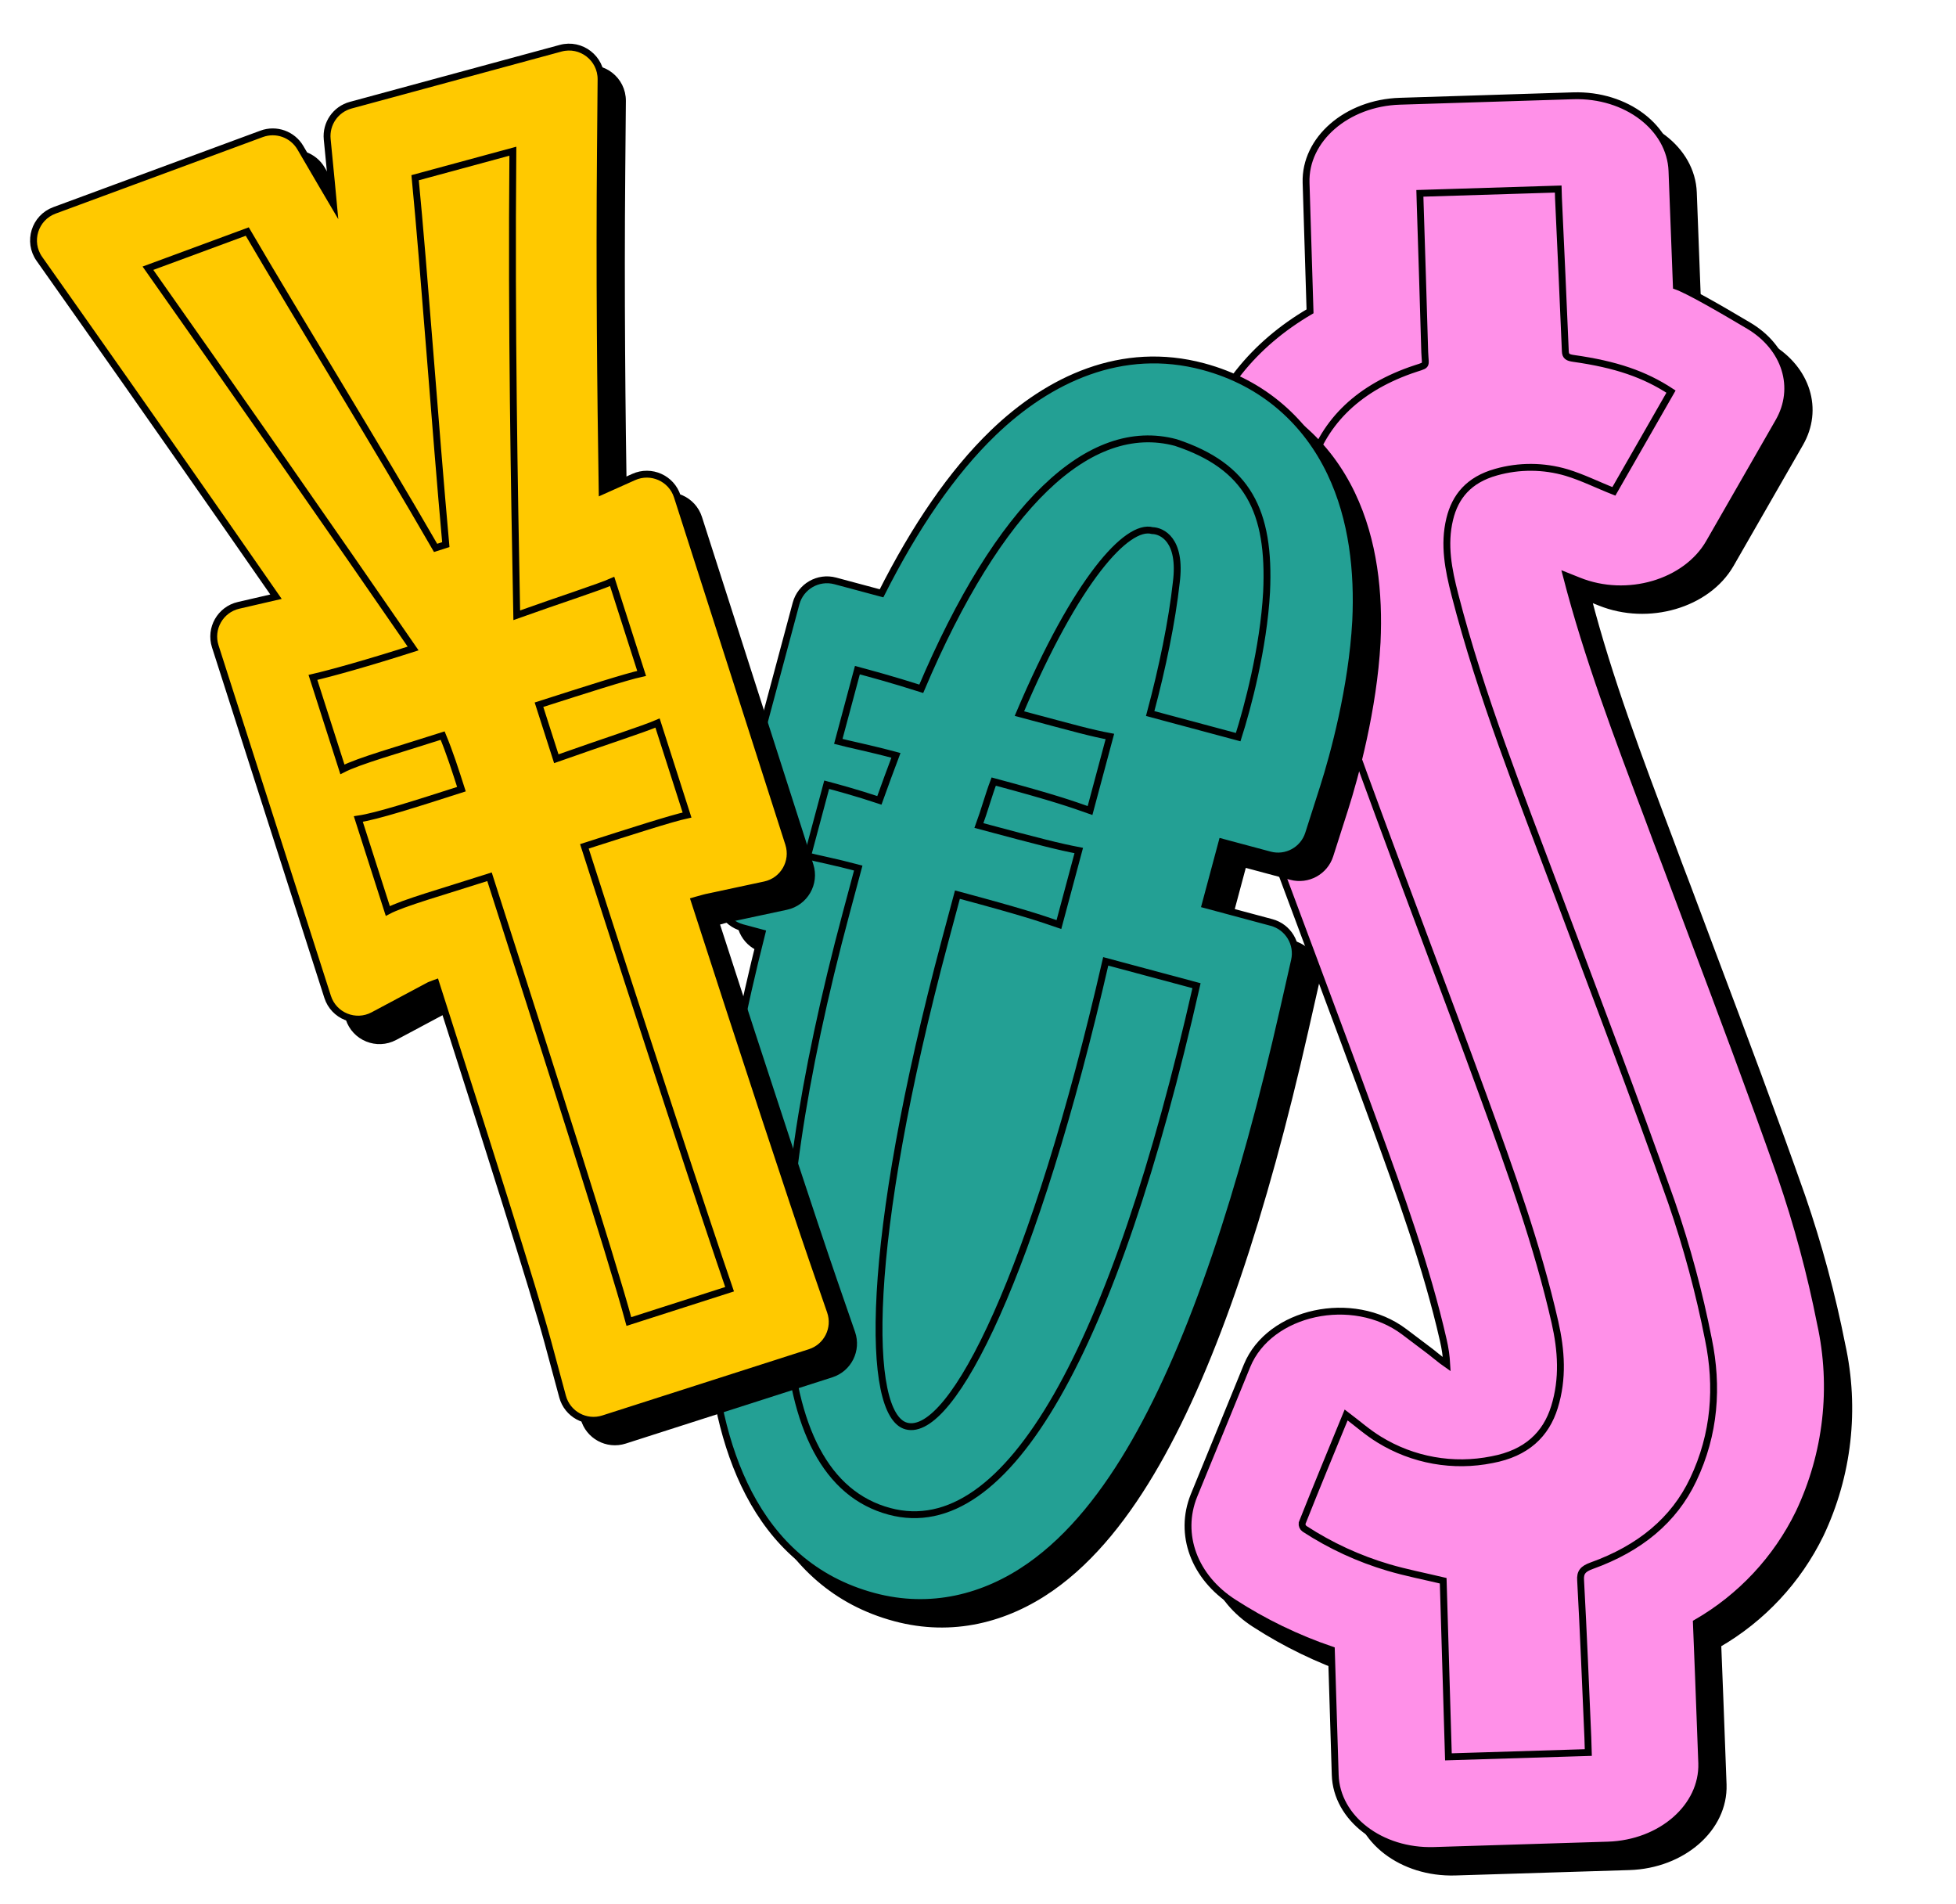
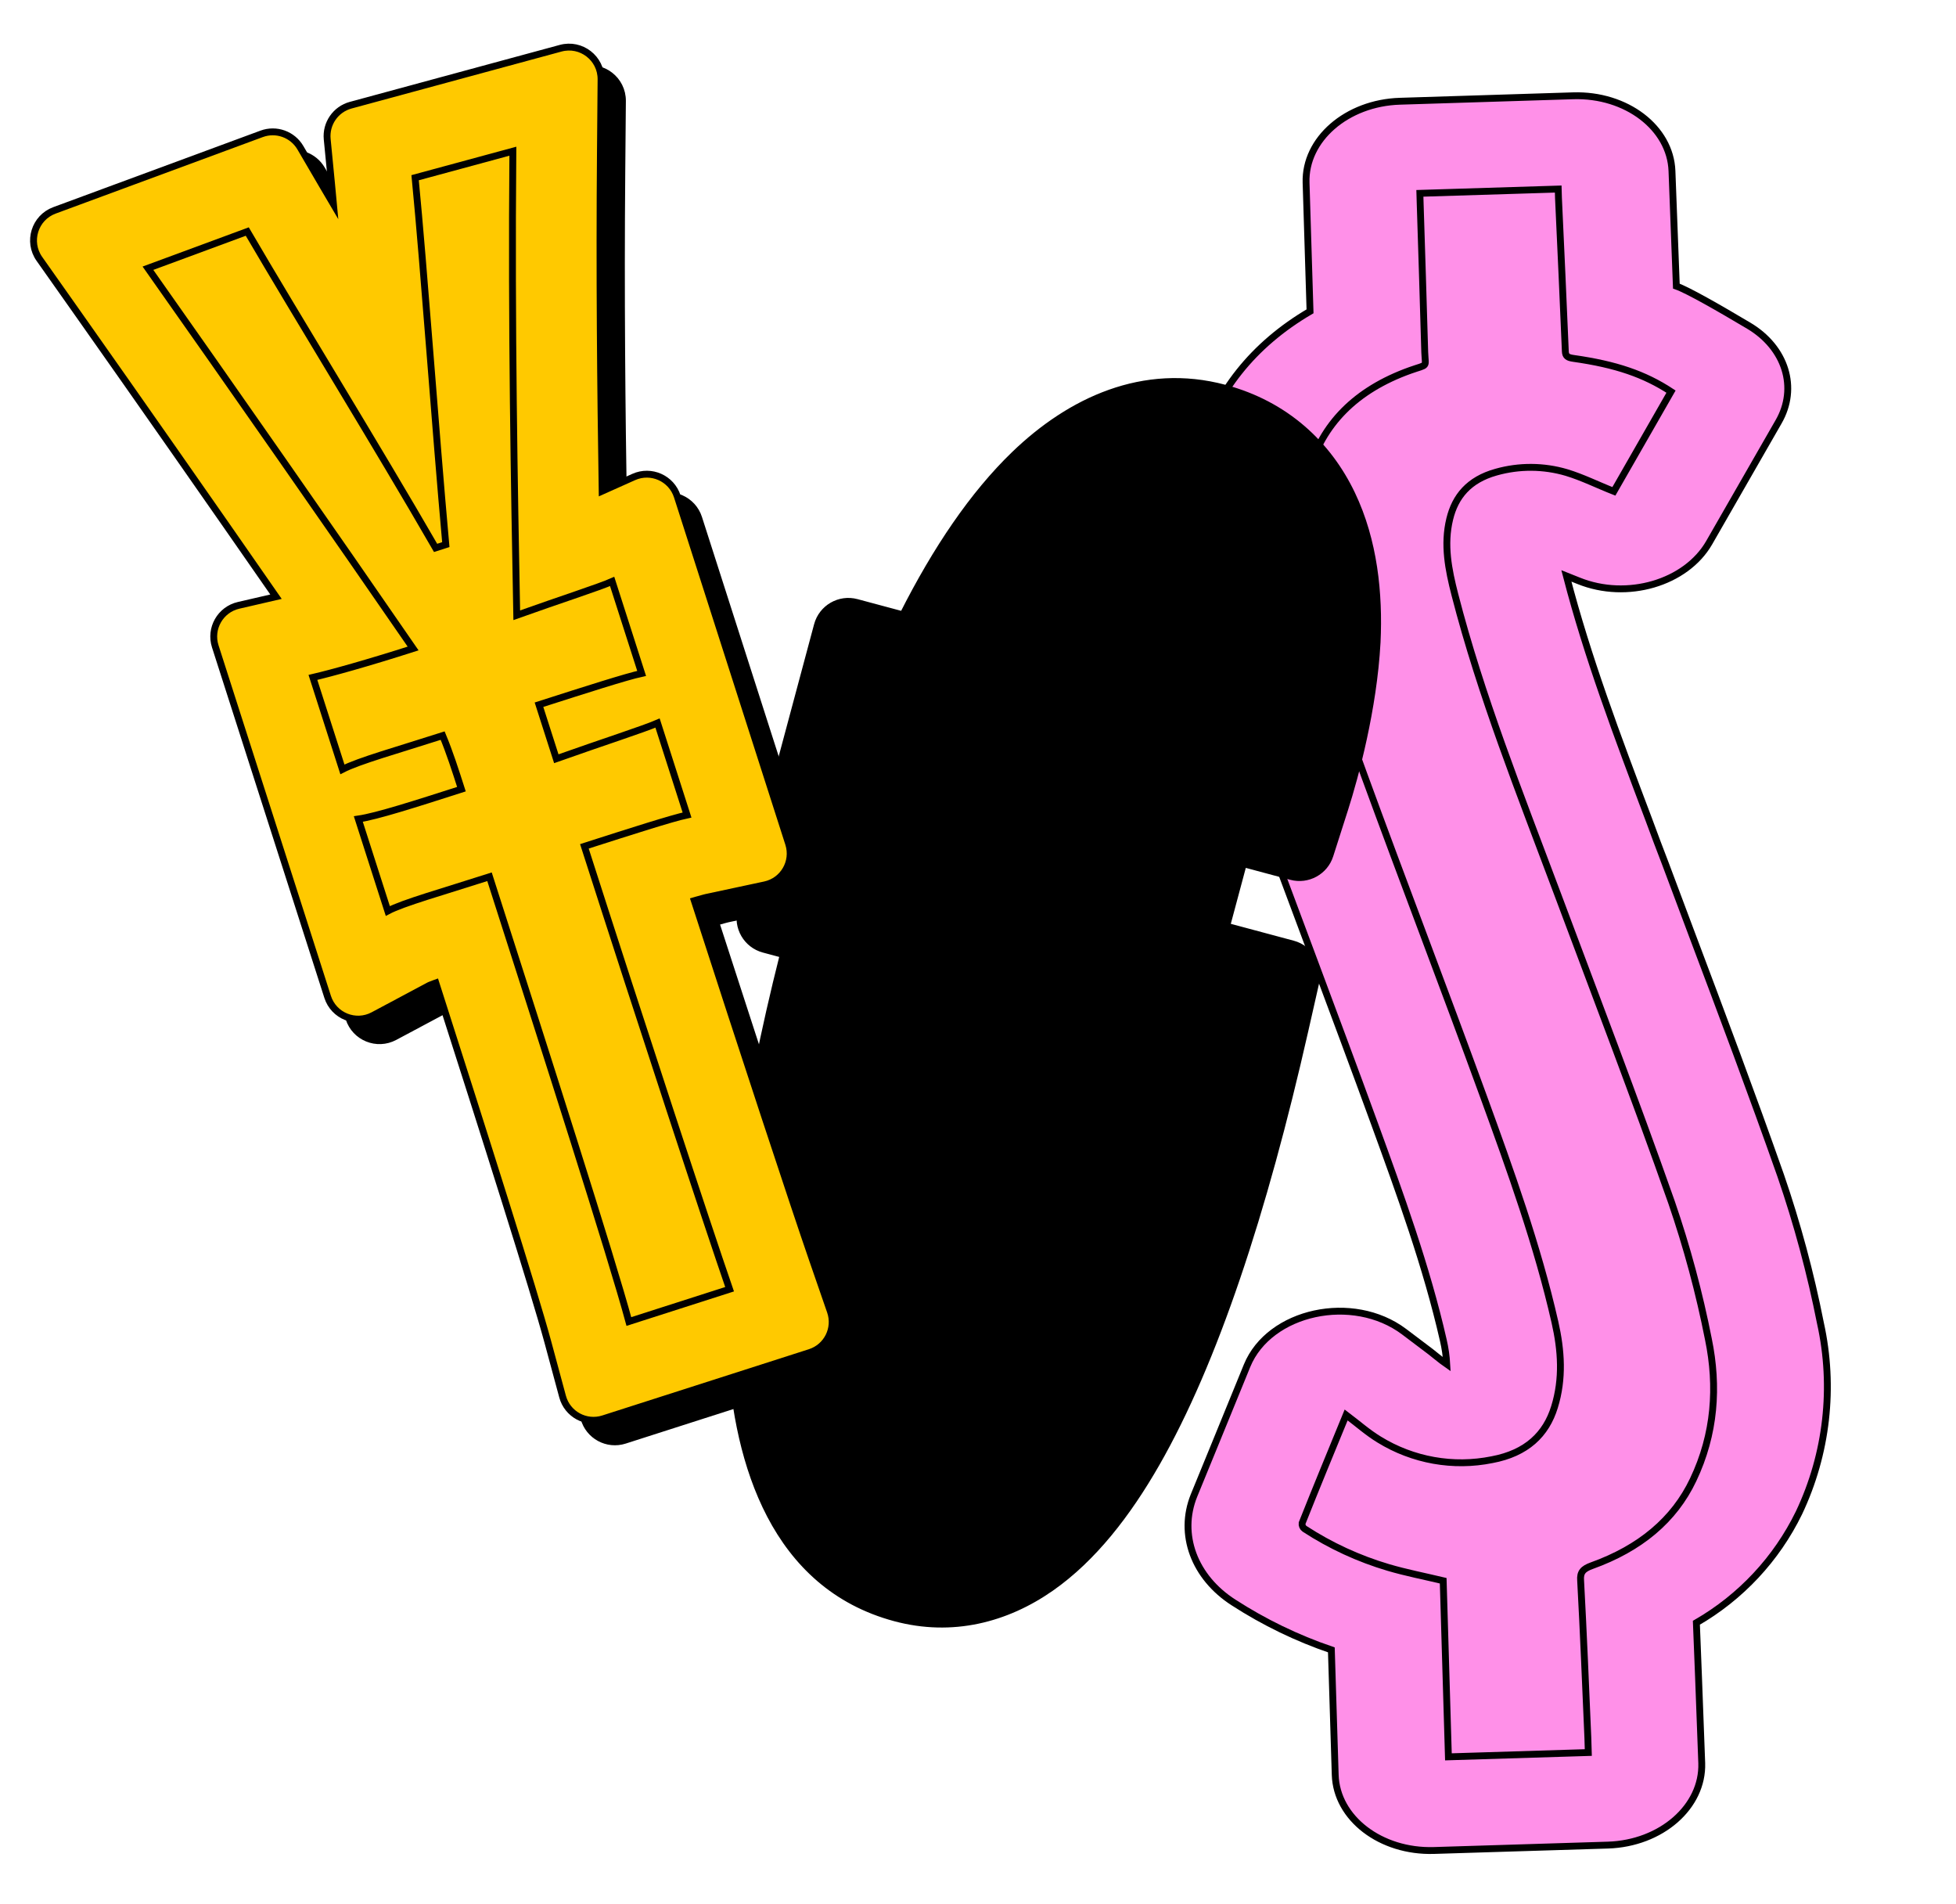
<svg xmlns="http://www.w3.org/2000/svg" width="855" height="832" viewBox="0 0 855 832" fill="none">
-   <path d="M592.994 785.075L591.306 730.449C576.271 725.324 561.921 718.373 548.578 709.752C531.347 698.716 524.407 679.949 531.256 662.999C533.962 656.525 544.374 630.873 554.461 606.257C564.219 582.48 600.737 574.563 623.124 591.404L631.672 597.859C633.718 599.33 635.526 600.803 637.335 602.254C638.8 603.416 640.711 604.941 641.757 605.656C641.557 602.093 641.046 598.553 640.229 595.079C632.956 563.08 621.357 531.221 610.145 500.435C601.441 476.535 592.338 452.212 583.58 428.698C575.225 406.323 566.562 383.228 558.204 360.376C547.882 332.69 539.414 304.347 532.857 275.536C527.128 249.736 527.203 227.953 533.102 207.043C540.476 180.901 557.195 159.979 581.989 145.473C581.851 140.345 580.981 112.694 580.258 89.283C579.663 70.328 598.029 54.377 621.288 53.663L697.045 51.281C720.194 50.58 739.487 65.234 740.194 84.133C740.994 105.578 741.915 130.002 742.108 134.463C747.143 136.225 760.824 144.061 773.778 151.771C789.873 161.346 795.373 178.931 786.766 193.805L756.452 246.597C746.319 264.185 720.558 271.802 699.392 263.237L694.041 261.102C703.239 296.556 716.284 331.115 730.078 367.622C732.435 374.048 734.857 380.478 737.343 386.915C741.137 397.102 744.953 407.276 748.793 417.439C761.796 451.972 775.223 487.669 787.714 523.158C794.971 544.249 800.78 565.811 805.099 587.694C811.259 615.593 807.953 644.749 795.704 670.56C785.889 690.688 770.274 707.416 750.868 718.591C751.157 724.772 752.285 755.068 753.209 779.97C753.8 798.968 735.511 815.033 712.186 815.763L636.106 818.119C612.892 818.815 593.588 804.03 592.994 785.075Z" fill="black" stroke="black" stroke-width="3" stroke-miterlimit="10" />
  <path d="M583.644 775.656L581.957 721.03C566.921 715.905 552.571 708.954 539.229 700.333C521.998 689.297 515.057 670.53 521.907 653.581C524.612 647.106 535.024 621.454 545.112 596.838C554.869 573.061 591.388 565.144 613.774 581.985L622.322 588.44C624.368 589.911 626.176 591.384 627.985 592.835C629.45 593.997 631.361 595.522 632.408 596.237C632.208 592.674 631.697 589.134 630.88 585.66C623.606 553.662 612.007 521.803 600.795 491.017C592.091 467.117 582.988 442.793 574.23 419.279C565.876 396.904 557.212 373.81 548.854 350.957C538.532 323.271 530.064 294.928 523.507 266.117C517.779 240.317 517.853 218.534 523.752 197.624C531.127 171.482 547.845 150.56 572.639 136.054C572.501 130.926 571.631 103.275 570.908 79.864C570.314 60.909 588.68 44.959 611.938 44.245L687.695 41.862C710.844 41.161 730.137 55.815 730.845 74.715C731.644 96.159 732.565 120.583 732.758 125.044C737.794 126.806 751.475 134.642 764.429 142.352C780.523 151.927 786.023 169.512 777.417 184.386L747.102 237.178C736.97 254.766 711.208 262.384 690.043 253.818L684.692 251.683C693.89 287.137 706.935 321.696 720.728 358.203C723.086 364.629 725.507 371.06 727.994 377.496C731.788 387.683 735.604 397.858 739.443 408.02C752.446 442.554 765.874 478.25 778.364 513.739C785.621 534.83 791.43 556.392 795.75 578.275C801.91 606.174 798.604 635.33 786.354 661.141C776.54 681.269 760.924 697.997 741.519 709.172C741.808 715.353 742.935 745.649 743.86 770.551C744.45 789.55 726.161 805.614 702.836 806.345L626.756 808.7C603.543 809.396 584.238 794.611 583.644 775.656Z" fill="#FF90E8" stroke="black" stroke-width="3" stroke-miterlimit="10" />
  <path d="M588.423 618.365C593.565 622.239 597.844 626.063 602.839 629.102C617.583 638.198 635.234 641.345 652.213 637.906C667.299 635.082 675.809 626.856 679.489 614.912C683.334 602.548 682.498 590.163 679.687 577.81C672.065 544.265 660.27 511.631 648.406 479.034C631.367 432.262 613.465 385.701 596.381 338.947C586.597 312.661 578.554 285.759 572.302 258.418C568.433 241.033 567.168 223.626 572.062 206.211C577.894 185.577 592.375 170.454 616.462 161.851C624.371 159.039 623.05 160.859 622.778 153.942C622.176 132.211 621.453 110.361 620.77 88.558L620.652 84.494L681.125 82.62C681.167 83.946 681.189 85.249 681.234 86.532C682.262 108.884 683.312 131.216 684.232 153.559C684.312 155.734 685.352 156.275 687.794 156.63C706.373 159.257 718.852 163.545 730.428 171.141C722.058 185.774 713.641 200.469 705.454 214.728C698.419 211.976 691.843 208.654 684.758 206.505C674.715 203.543 664.039 203.484 653.963 206.333C641.999 209.676 636.076 217.033 633.704 226.809C630.971 238.052 633.144 248.964 635.946 259.864C647.307 303.997 664.395 346.784 680.489 389.791C697.381 434.947 714.669 480.027 730.652 525.41C737.387 544.978 742.774 564.984 746.776 585.288C751.023 605.956 749.624 626.719 740.093 646.72C731.763 664.263 716.835 676.682 695.784 684.236C691.962 685.61 690.642 687.148 690.914 690.661C692.157 713.551 693.08 736.372 694.076 759.372C694.156 761.546 694.203 763.588 694.271 765.892L633.126 767.775L630.844 690.812C622.594 688.848 614.593 687.295 606.889 685.029C593.926 681.201 581.588 675.51 570.263 668.133C569.872 667.86 569.562 667.485 569.369 667.048C569.176 666.612 569.106 666.131 569.167 665.657C575.364 650.041 581.818 634.468 588.423 618.365Z" fill="#FF90E8" stroke="black" stroke-width="3" stroke-miterlimit="10" />
  <path d="M535.324 169.628C499.787 160.103 467.825 175.142 443.482 198.602C425.44 215.99 409.22 239.919 394.686 268.707L374.457 263.285C366.988 261.283 359.311 265.715 357.309 273.183L323.939 397.683C321.937 405.152 326.369 412.829 333.837 414.831L342.409 417.128C325.41 484.38 316.796 544.506 319.53 591.858C322.302 639.878 338.664 692.947 391.276 707.049C416.244 713.741 439.827 707.592 459.403 693.902C477.804 681.034 492.832 661.575 505.444 639.564C530.751 595.402 552.283 530.289 570.43 450.203L575.193 429.182C576.855 421.849 572.427 414.512 565.164 412.565L536.166 404.793L543.497 377.444L564.38 383.042C571.598 384.977 579.064 380.901 581.34 373.783L587.848 353.428C592.308 339.478 600.366 309.859 601.942 280.895L601.95 280.762L601.956 280.629C602.95 259.522 600.68 236.407 590.893 215.946C580.452 194.117 562.004 176.78 535.324 169.628Z" fill="black" stroke="black" stroke-width="3" stroke-miterlimit="10" />
-   <path d="M525.975 160.21C490.438 150.684 458.475 165.723 434.133 189.184C416.091 206.571 399.871 230.5 385.337 259.288L365.107 253.866C357.639 251.864 349.962 256.296 347.96 263.764L314.59 388.265C312.588 395.733 317.019 403.41 324.488 405.412L333.06 407.71C316.061 474.961 307.446 535.087 310.18 582.439C312.953 630.459 329.315 683.528 381.927 697.63C406.895 704.322 430.477 698.174 450.054 684.483C468.454 671.615 483.482 652.156 496.095 630.146C521.402 585.983 542.933 520.87 561.081 440.784L565.844 419.763C567.506 412.43 563.078 405.093 555.815 403.147L526.817 395.374L534.147 368.025L555.031 373.623C562.249 375.558 569.714 371.482 571.99 364.364L578.499 344.009C582.959 330.059 591.016 300.441 592.593 271.476L592.6 271.343L592.607 271.21C593.601 250.104 591.331 226.988 581.544 206.527C571.103 184.698 552.655 167.361 525.975 160.21Z" fill="#23A094" stroke="black" stroke-width="3" stroke-miterlimit="10" />
-   <path d="M483.331 420.132C452.376 555.154 416.328 628.604 396.179 623.204C378.473 618.458 377.592 543.617 413.268 410.515C415.068 403.798 416.868 397.082 418.505 390.977C446.59 398.505 454.487 401.151 462.872 404.052L471.545 371.693C462.834 370.012 455.384 368.14 427.908 360.776C430.319 354.223 432.119 347.507 434.366 341.565C461.231 348.766 468.7 351.48 476.474 354.218L485.148 321.859C477.047 320.342 471.245 318.729 445.602 311.855C470.515 253.091 492.696 228.932 503.686 231.878C507.75 231.963 516.625 235.707 514.158 254.678C512.345 271.208 508.166 291.683 502.765 311.832L541.23 322.142C545.278 309.484 552.315 283.23 553.649 258.719C555.323 223.174 545.287 203.792 513.997 193.413C476.142 183.266 436.556 221.083 402.699 301.01C390.041 296.963 379.661 294.181 374.777 292.872L366.431 324.01C370.704 325.156 380.027 327 391.627 330.11C389.38 336.052 386.969 342.604 384.395 349.767C374.179 346.374 365.631 344.083 361.357 342.938L353.011 374.076C356.674 375.058 365.386 376.739 375.155 379.357C373.518 385.463 371.718 392.179 369.918 398.895C331.132 543.598 333.241 645.599 388.803 660.492C440.7 674.402 487.228 588.71 523.018 430.77L483.331 420.132Z" fill="#23A094" stroke="black" stroke-width="3" stroke-miterlimit="10" />
  <path fill-rule="evenodd" clip-rule="evenodd" d="M152.375 70.254C151.714 63.457 156.054 57.175 162.644 55.388L254.414 30.496C263.365 28.069 272.159 34.857 272.079 44.13L271.809 75.11C271.34 128.946 271.852 179.368 272.564 224.049L286.358 217.873C293.974 214.463 302.862 218.43 305.41 226.376L354.077 378.155C356.606 386.043 351.772 394.389 343.672 396.121L318.296 401.546C318.291 401.547 318.263 401.553 318.21 401.565C318.148 401.58 318.06 401.6 317.945 401.628C317.71 401.685 317.397 401.764 316.996 401.869C316.187 402.082 315.152 402.367 313.875 402.733C313.543 402.828 313.2 402.927 312.846 403.03C334.436 469.839 356.449 536.634 364.486 559.869L372.339 582.574C374.907 589.998 370.864 598.083 363.383 600.481L273.055 629.444C265.449 631.883 257.348 627.474 255.265 619.763L248.85 596.013C242.714 573.297 221.431 506.35 199.853 438.964C199.707 439.017 199.564 439.069 199.424 439.12C197.825 439.706 197.115 440.018 197.007 440.061L172.484 453.146C164.778 457.258 155.229 453.386 152.562 445.069L103.445 291.886C100.944 284.086 105.644 275.815 113.624 273.971L129.992 270.188C101.654 229.365 69.415 183.283 44.193 147.539L26.567 122.56C21.263 115.043 24.526 104.541 33.156 101.355L123.718 67.913C130.088 65.561 137.228 68.119 140.654 73.982L150.591 90.982C152.019 93.425 153.531 95.995 155.115 98.677C154.84 95.688 154.566 92.792 154.295 89.999L152.375 70.254Z" fill="black" stroke="black" stroke-width="3" stroke-miterlimit="10" />
  <path fill-rule="evenodd" clip-rule="evenodd" d="M143.026 60.835C142.365 54.038 146.704 47.756 153.295 45.969L245.065 21.077C254.015 18.65 262.81 25.438 262.729 34.711L262.459 65.691C261.99 119.528 262.502 169.949 263.214 214.63L277.009 208.454C284.624 205.044 293.513 209.011 296.061 216.957L344.728 368.737C347.257 376.624 342.423 384.97 334.323 386.702L308.947 392.127C308.942 392.128 308.913 392.134 308.86 392.146C308.798 392.161 308.711 392.181 308.595 392.209C308.361 392.266 308.047 392.345 307.647 392.45C306.837 392.663 305.803 392.948 304.525 393.314C304.193 393.409 303.851 393.509 303.497 393.611C325.087 460.42 347.1 527.215 355.136 550.451L362.99 573.155C365.558 580.58 361.515 588.664 354.033 591.063L263.706 620.025C256.1 622.464 247.998 618.055 245.916 610.344L239.501 586.594C233.365 563.878 212.082 496.932 190.503 429.545C190.358 429.598 190.215 429.65 190.075 429.701C188.476 430.287 187.766 430.599 187.658 430.642L163.135 443.727C155.429 447.839 145.88 443.967 143.213 435.65L94.096 282.467C91.595 274.667 96.294 266.396 104.275 264.552L120.643 260.769C92.305 219.946 60.065 173.864 34.844 138.12L17.218 113.141C11.914 105.624 15.177 95.123 23.807 91.936L114.369 58.494C120.739 56.142 127.878 58.7 131.305 64.563L141.242 81.563C142.67 84.007 144.181 86.576 145.765 89.258C145.49 86.269 145.217 83.373 144.945 80.58L143.026 60.835Z" fill="#FFC900" stroke="black" stroke-width="3" stroke-miterlimit="10" />
  <path d="M181.455 77.665C185.436 118.606 190.172 186.042 194.873 238.01L190.407 239.442C165.06 195.501 129.903 138.523 108.083 101.191L64.673 117.221C99.493 166.568 147.649 235.561 180.58 283.403C160.801 289.745 144.646 294.221 136.785 296.038L149.673 336.233C156.921 332.502 173.714 327.821 193.493 321.479C196.585 328.931 199.04 336.587 201.7 344.882C181.283 351.428 164.695 356.747 156.629 357.926L169.517 398.122C176.127 394.595 193.558 389.71 213.975 383.163C238.728 460.364 267.369 549.687 274.89 577.532L318.914 563.416C309.274 535.547 280.2 447.067 255.446 369.866C275.863 363.319 293.728 357.591 300.312 356.183L287.424 315.988C281.248 318.672 263.384 324.4 243.171 331.584C240.512 323.29 238.057 315.634 235.602 307.977C256.019 301.431 273.884 295.703 280.468 294.295L267.58 254.099C262.042 256.579 244.816 262.102 225.88 268.878C224.826 212.926 223.509 142.986 224.179 66.077L181.455 77.665Z" fill="#FFC900" stroke="black" stroke-width="3" stroke-miterlimit="10" />
</svg>